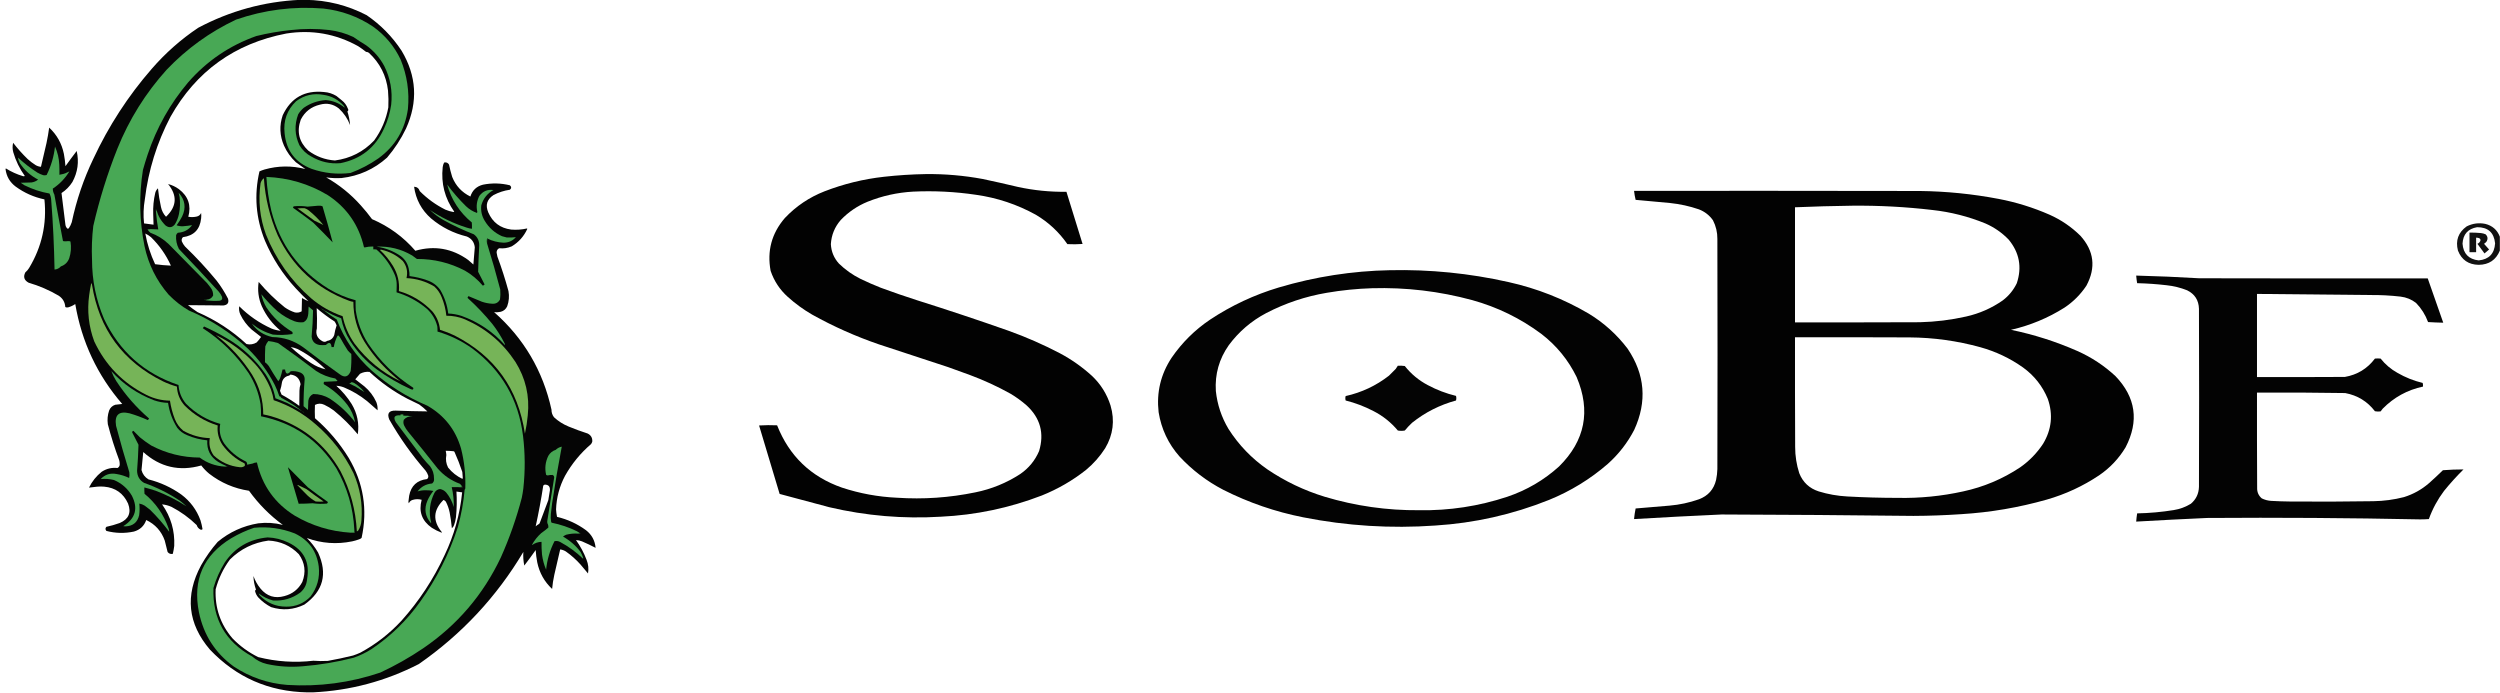
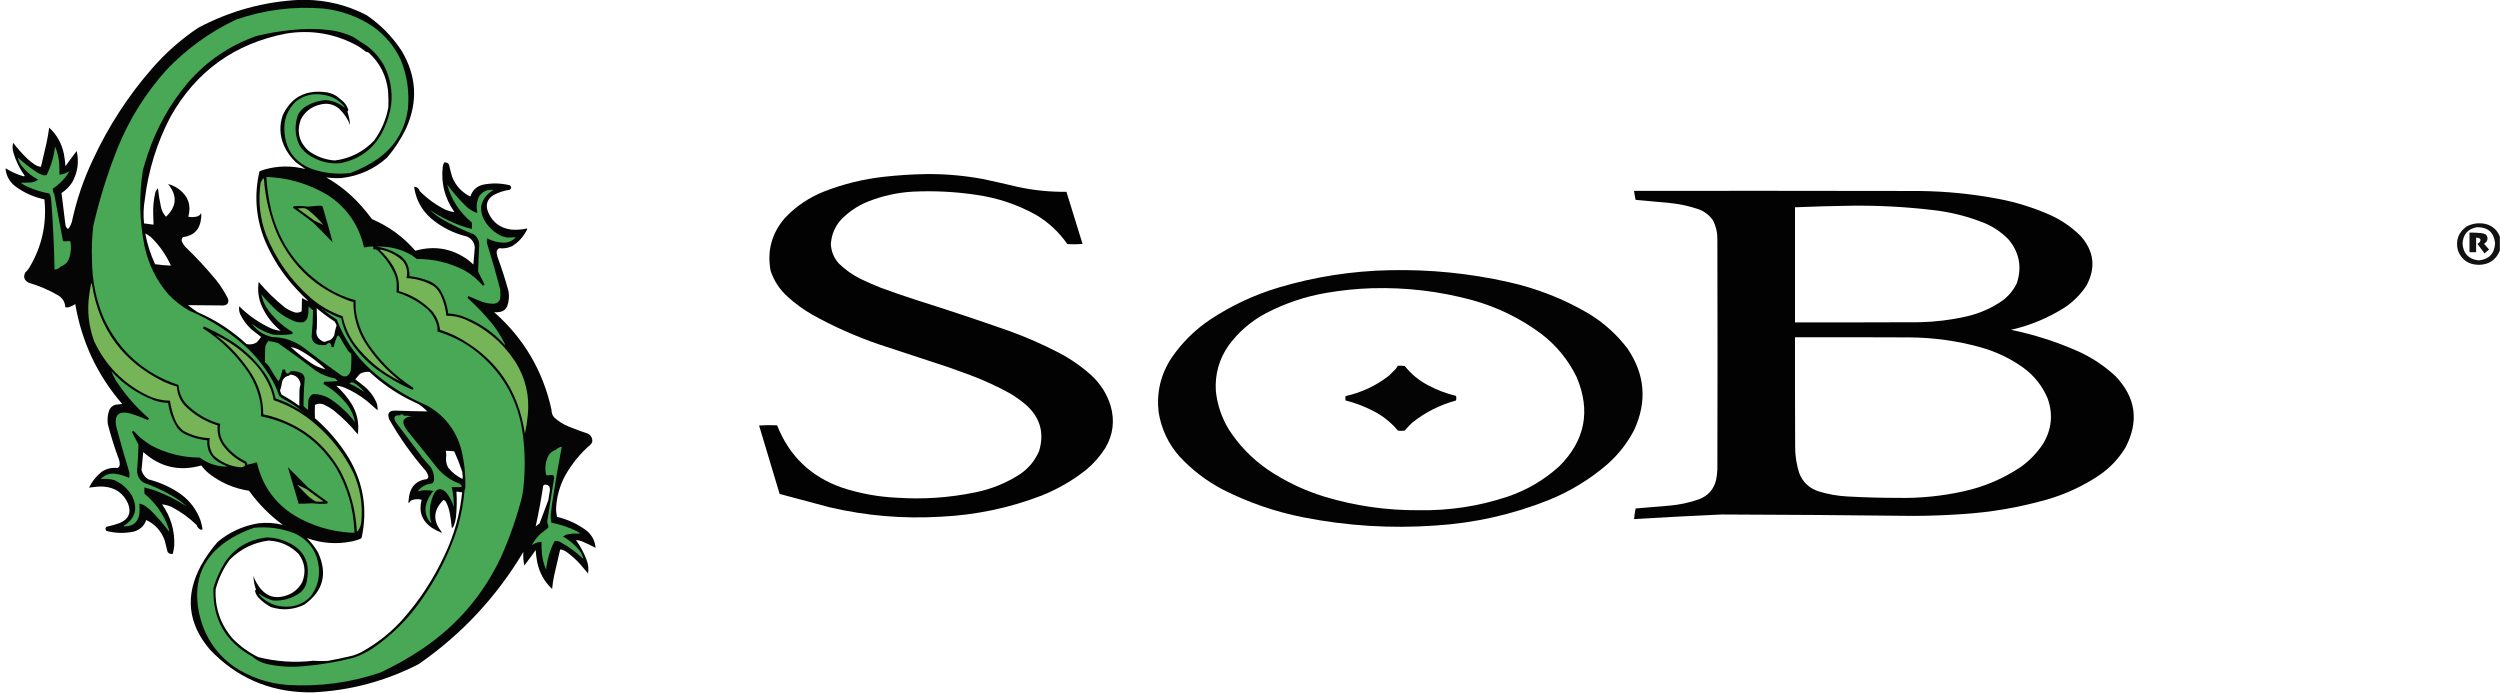
<svg xmlns="http://www.w3.org/2000/svg" clip-rule="evenodd" fill-rule="evenodd" height="166.435" image-rendering="optimizeQuality" shape-rendering="geometricPrecision" text-rendering="geometricPrecision" viewBox="0 0 7906 2190" width="600.837">
  <path d="m948.5-.5h18c68.07.934 132.4 17.101 193 48.5 44.25 30.254 81.09 67.754 110.5 112.5 47.59 79.481 52.26 161.481 14 246-16.07 33.366-36.07 64.033-60 92-40.9 36.524-88.73 58.024-143.5 64.5-16.48.942-32.82.275-49-2 41.25 23.406 77.75 52.906 109.5 88.5 12.59 13.919 24.42 28.419 35.5 43.5 53.38 22.847 99.04 56.18 137 100 60.45-17.204 116.11-7.537 167 29 5.5 4.833 11 9.667 16.5 14.5 1.56-18.162 3.06-36.329 4.5-54.5-1.76-16.106-10.1-27.439-25-34-42.27-10.301-79.94-29.301-113-57-30.46-26.76-48.46-60.26-54-100.5 9.1.404 15.1 5.071 18 14 23.79 23.954 50.79 43.454 81 58.5 8.2 3.511 16.7 6.011 25.5 7.5.83-.333 1.67-.667 2.5-1-29.86-42.421-42.03-89.421-36.5-141 .66-5.171 2.16-10.004 4.5-14.5 6.77-1.53 11.93.636 15.5 6.5 2.7 13.156 6.03 26.156 10 39 11.2 28.075 30.37 48.742 57.5 62 6.37-19.868 19.7-32.368 40-37.5 28.43-5.643 56.76-4.977 85 2 5.2 4.75 5.2 9.417 0 14-18.35 2.673-35.68 8.34-52 17-20.58 13.474-26.08 31.64-16.5 54.5 13.83 31.823 38 49.99 72.5 54.5 16.88 1.419 33.54.252 50-3.5.33.5.67 1 1 1.5-10.73 23.391-27.06 41.725-49 55-12.82 5.545-26.15 7.545-40 6-5.5 2.984-8.16 7.651-8 14 .67 4.2 1.51 8.367 2.5 12.5 13.27 35.818 24.94 72.151 35 109 2.94 16.389 1.61 32.389-4 48-4.06 9.056-10.89 14.889-20.5 17.5-6.98 1.583-13.98 1.917-21 1 94.05 82.91 154.55 185.74 181.5 308.5-.08 8.98 2.59 16.98 8 24 13.63 12.6 29.13 22.43 46.5 29.5 19.69 8.12 39.69 15.45 60 22 10.45 5.41 15.29 13.91 14.5 25.5-.81 2.95-2.14 5.61-4 8-33.32 28.63-60.66 61.97-82 100-17.71 33.34-27.21 68.84-28.5 106.5.46 7.9 1.46 15.73 3 23.5 33.67 8.01 64.34 22.17 92 42.5 18 14.17 28 32.67 30 55.5-14-7.33-28.33-14.16-43-20.5-6.15-2.46-12.49-3.79-19-4 13.9 19.29 25.06 40.12 33.5 62.5 5.54 13.99 7.04 28.33 4.5 43-7.62-9.45-15.45-18.79-23.5-28-14.01-15.69-29.51-29.52-46.5-41.5-5.56-3.46-11.56-5.63-18-6.5-6.23 26.64-12.39 53.3-18.5 80-3.31 14.85-5.64 29.85-7 45-24.43-22.85-40.1-50.85-47-84-2.48-12.89-4.15-25.89-5-39-11.61 16.61-23.61 32.95-36 49-2.93-14.24-3.93-28.57-3-43-84.47 141.81-194.63 259.98-330.5 354.5-105.33 54.08-216.99 83.91-335 89.5-6 0-12 0-18 0-121.495-2.34-223.995-47.34-307.5-135-70.292-82.31-79.625-171.31-28-267 14.975-26.47 32.475-51.14 52.5-74 37.261-30.94 79.928-50.44 128-58.5 26.424-3.21 52.424-1.55 78 5-41.374-30.37-77.04-66.37-107-108-46.85-7.16-88.85-25.16-126-54-9.371-7.7-17.704-16.37-25-26-69.126 19.58-130.293 5.41-183.5-42.5-1.984 18.99-3.817 37.99-5.5 57 3.322 12.8 10.655 22.64 22 29.5 37.788 9.57 72.454 25.57 104 48 28.221 21.22 48.387 48.38 60.5 81.5 2.8 9.2 4.967 18.53 6.5 28-1.691 1.76-3.691 2.26-6 1.5-6.292-2.96-10.459-7.8-12.5-14.5-23.704-23.04-50.204-42.21-79.5-57.5-9.655-4.34-19.655-7-30-8 27.796 39.4 40.63 83.23 38.5 131.5-1.052 8.43-2.552 16.76-4.5 25-6.831 1.45-12.331-.55-16.5-6-2.998-11.98-5.998-23.98-9-36-10.551-29.72-30.051-51.38-58.5-65-6.638 18.8-19.638 30.97-39 36.5-29.143 6.23-58.143 5.56-87-2-3.82-4.48-3.82-8.81 0-13 14.235-3.06 28.235-7.06 42-12 28.505-12.16 37.338-32.66 26.5-61.5-14.722-32.45-39.889-50.29-75.5-53.5-7.333-.67-14.667-.67-22 0-8.718 1.01-17.384 2.01-26 3 9.628-19.63 22.961-36.29 40-50 15.174-9.96 31.841-13.96 50-12 5.555-2.97 7.888-7.63 7-14-.044-3.57-.544-7.07-1.5-10.5-14.012-37.37-26.012-75.37-36-114-2.031-14.63-.698-28.96 4-43 3.591-9.26 10.091-15.43 19.5-18.5 7.298-1.02 14.631-1.85 22-2.5-78.689-91.07-128.189-196.4-148.5-316-6.912 4.705-14.412 8.205-22.5 10.5-3.134.79-6.134.457-9-1-1.049-15.426-8.049-27.426-21-36-29.918-17.535-61.584-31.201-95-41-14.09-7.631-17.59-18.465-10.5-32.5 4.749-4.078 8.749-8.745 12-14 40.297-66.861 56.463-139.194 48.5-217-33.333-7.044-63.666-20.544-91-40.5-18.387-13.765-29.053-32.098-32-55 .333-.833.667-1.667 1-2.5 16.879 10.606 34.879 18.772 54 24.5 2.079.808 4.079.641 6-.5-16.432-22.865-28.598-47.865-36.5-75-2.746-10.003-2.913-20.003-.5-30 14.035 18.209 29.369 35.376 46 51.5 7.794 7.061 16.128 13.395 25 19 5.265 3.144 10.931 4.977 17 5.5 5.987-24.948 11.82-49.948 17.5-75 3.482-16.226 6.315-32.56 8.5-49 24.282 22.547 39.782 50.213 46.5 83 2.378 12.909 4.044 25.909 5 39 11.601-16.216 23.435-32.216 35.5-48 7.784 34.302 3.284 66.969-13.5 98-8.977 14.144-20.477 25.811-34.5 35 4.128 33.654 8.295 67.321 12.5 101 .826 4.999 3.159 8.999 7 12 1.225-.362 2.391-.862 3.5-1.5 4.095-6.025 7.262-12.525 9.5-19.5 14.693-69.412 37.359-136.079 68-200 48.469-104.035 110.135-199.035 185-285 43.236-49.809 92.07-92.976 146.5-129.5 100.876-53.549 208.209-83.049 322-88.5zm17 535c-43.14-11.08-86.14-10.58-129 1.5-5.488 1.607-10.822 3.607-16 6-17.283 74.951-11.45 148.117 17.5 219.5 23.825 55.688 56.159 105.688 97 150 13.033 14.199 26.533 27.866 40.5 41-7.011-2.922-13.844-6.255-20.5-10-.333 14-.667 28-1 42-6.645 3.85-13.811 5.017-21.5 3.5-11.503-3.752-22.17-9.085-32-16-30.097-24.096-57.597-50.929-82.5-80.5-4.054 26.625-.72 52.292 10 77 13.767 30.44 33.6 56.27 59.5 77.5-9.945-.9-19.612-3.24-29-7-38.32-17.32-72.32-40.821-102-70.5-1.504 8.99-.338 17.657 3.5 26 8.725 18.07 20.558 33.9 35.5 47.5 9.819 8.07 19.819 15.91 30 23.5-4.127 6.29-8.794 12.12-14 17.5-10.068 5.95-20.735 7.62-32 5-45.77-42.39-97.437-76.05-155-101-10.355-6.845-20.355-14.178-30-22 37.338.111 74.671.445 112 1 13.283-1.599 18.117-8.766 14.5-21.5-10.25-20.182-22.25-39.182-36-57-31.128-37.804-64.461-73.804-100-108-4.125-4.801-7.458-10.135-10-16-1.426-5.257-.259-9.757 3.5-13.5 34.685-4.687 53.852-24.52 57.5-59.5.667-5.667.667-11.333 0-17-2.836 6.337-7.669 10.17-14.5 11.5-8.63 1.831-17.297 1.998-26 .5 9.734-35.883-.266-65.05-30-87.5-10.389-7.53-21.722-12.863-34-16 29.808 36.515 27.642 71.015-6.5 103.5-8.216-8.764-13.55-19.097-16-31-4.33-19.48-7.497-39.147-9.5-59-4.087 3.83-6.921 8.497-8.5 14-5.252 22.355-7.419 45.022-6.5 68 .046 11.025.38 22.025 1 33-10-1.333-20-2.667-30-4-2.734-25.415-1.9-50.749 2.5-76 11.087-92.038 38.087-179.038 81-261 81.082-144.198 203.249-232.031 366.5-263.5 80.369-12.662 156.04.671 227 40 8.61 5.613 16.95 11.613 25 18 3.36.054 6.36 1.054 9 3 34.86 32.215 55.02 72.048 60.5 119.5 1.53 17.638 1.86 35.304 1 53-7.08 38.477-22.08 73.477-45 105-33.76 35.55-75.1 56.55-124 63-31.38-2.234-59.55-12.734-84.5-31.5-28.916-27.285-36.75-59.785-23.5-97.5 12.759-25.074 32.926-40.908 60.5-47.5 22.01-6.164 42.01-2.164 60 12 15.94 14.715 27.78 32.215 35.5 52.5-1.09-14.602-3.92-28.936-8.5-43 3.34-2.513 3.84-5.513 1.5-9-3.91-10.63-10.41-19.463-19.5-26.5-5.33-4.333-10.67-8.667-16-13-12.2-7.718-25.53-12.051-40-13-61.104-6.21-104.604 18.29-130.5 73.5-10.995 32.472-9.661 64.472 4 96 9.008 20.006 21.508 37.506 37.5 52.5 9.891 7.434 19.891 14.6 30 21.5zm-506 204c6.452 3.063 12.452 6.897 18 11.5 26.663 25.977 47.663 55.977 63 90-16.719-.658-33.386-2.158-50-4.5-14.545-30.969-24.878-63.302-31-97zm542 236c17.99 15.49 36.99 29.66 57 42.5 2.38 3.79 4.38 7.79 6 12-3.38 9.91-5.88 20.08-7.5 30.5-3.94 10.61-11.44 16.78-22.5 18.5-4.58 3.66-9.58 3.99-15 1-16.4-8.97-22.236-22.47-17.5-40.5.81-21.38.64-42.71-.5-64zm-82 123c7.312 1.15 14.645 3.31 22 6.5 32.522 16.93 61.85 38.26 88 64-16.44-3.88-31.773-10.55-46-20-22.636-15.16-43.969-31.99-64-50.5zm51 604c46.67 17 94.34 20.5 143 10.5 7.13-1.53 14.13-3.53 21-6 3.47-.92 6.47-2.59 9-5 19.55-89.46 6.05-173.63-40.5-252.5-29.06-47.36-64.73-89.36-107-126-.667-14-.667-28 0-42 9.65-5.05 19.49-5.22 29.5-.5 10.66 4.99 20.66 10.99 30 18 27.84 22.68 53.18 47.84 76 75.5 4.85-34.25-1.65-66.25-19.5-96-13.45-21.38-29.62-40.55-48.5-57.5 8.21.38 16.21 2.05 24 5 26.92 11.11 51.58 25.78 74 44 10.93 9.38 21.76 18.88 32.5 28.5.62-8.95-.71-17.61-4-26-8.72-19.25-21.22-35.75-37.5-49.5-9.52-7.69-19.19-15.19-29-22.5 4.88-5.93 9.88-11.76 15-17.5 9.4-5.01 19.4-7.01 30-6 36.14 33.74 76.14 62.07 120 85 12.21 6.27 24.54 12.27 37 18 9.25 6.58 17.92 13.92 26 22-33.51-.35-67.01-1.18-100.5-2.5-20.95-.43-27.61 8.91-20 28 32.93 57.87 71.26 111.87 115 162 3.45 4.56 6.11 9.56 8 15 1.3 4.62.13 8.45-3.5 11.5-31.67 3.67-50.5 21.17-56.5 52.5-.94 6.66-1.78 13.32-2.5 20 .22 1.44.72 2.77 1.5 4 2.23-5.23 6.06-8.73 11.5-10.5 9.63-3.04 19.29-3.21 29-.5-10.03 37.08.64 66.58 32 88.5 9.78 6.22 20.11 11.39 31 15.5 1.02-.5 1.19-1.17.5-2-28.94-35.5-27.11-69.33 5.5-101.5 2.94.89 5.44 2.73 7.5 5.5 5.59 10.76 9.59 22.1 12 34 3.15 16.55 5.49 33.22 7 50 3.32-2.63 5.65-5.97 7-10 2.89-8.11 4.89-16.45 6-25 2.66-26.96 3.16-53.96 1.5-81 6.03.58 12.03 1.41 18 2.5-6.9 69.43-25.4 135.6-55.5 198.5-35.14 76.02-80.47 145.02-136 207-37.98 41.2-81.48 75.04-130.5 101.5-7.51 3.39-15.18 6.39-23 9-26.48 6.56-53.14 12.23-80 17-15.2.81-30.37.64-45.5-.5-58.85 6.79-117.017 2.95-174.5-11.5-30.521-15.03-57.687-34.87-81.5-59.5-37.951-44.52-55.618-96.18-53-155 9.141-34.28 24.141-65.61 45-94 33.834-33.58 74.501-53.58 122-60 37.79 1.8 69.79 16.14 96 43 19.463 27.28 23.13 56.61 11 88-12.308 22.96-31.141 37.79-56.5 44.5-30.161 8.5-55.328.67-75.5-23.5-9.778-11.97-17.278-25.3-22.5-40 .375 14.56 3.042 28.9 8 43-1.251 1.13-2.251 2.46-3 4 1.703 7.97 5.203 14.97 10.5 21 11.801 12.47 25.301 22.64 40.5 30.5 36.031 11.16 71.031 8.5 105-8 59.67-42.51 74.17-97.34 43.5-164.5-9.753-16.92-21.586-32.26-35.5-46zm-52-517c18.2 2.03 28.867 12.2 32 30.5-2.241 6.62-3.407 13.45-3.5 20.5-.343 16.04-.51 32.04-.5 48-17.822-13.08-36.488-24.92-56-35.5-1.934-3.87-3.6-7.87-5-12 3.034-9.3 5.2-18.8 6.5-28.5 3.468-10.81 10.635-17.31 21.5-19.5 2.084-.7 3.751-1.86 5-3.5zm491 241c8.35.12 16.69.62 25 1.5.92.37 1.75.87 2.5 1.5 9.44 20.89 17.78 42.22 25 64 .32 6.18.82 12.35 1.5 18.5-.33 1.17-.67 2.33-1 3.5-18-8.51-33.16-20.51-45.5-36-6.35-12.49-8.18-25.65-5.5-39.5-.29-4.58-.96-9.08-2-13.5zm313 107c11.91.08 17.41 6.08 16.5 18-1.77 10.32-3.44 20.65-5 31-9.2 23.92-18.2 47.92-27 72-.47 1.43-1.3 2.6-2.5 3.5-3.78 2.11-7.28 4.61-10.5 7.5 9.39-42.66 17.39-85.66 24-129 1.65-.9 3.15-1.9 4.5-3z" fill="#000100" opacity=".977" />
  <path d="m955.5 1300.5c-14.917-9.05-30.251-17.55-46-25.5-12.69-5.56-25.524-10.73-38.5-15.5-5.352-27.37-15.685-52.7-31-76-32.082-46.27-72.249-83.77-120.5-112.5-23.974-14.15-48.641-26.99-74-38.5-1.688 1.53-3.021 3.36-4 5.5 57.701 37.37 105.868 84.53 144.5 141.5 19.55 30.31 32.217 63.31 38 99 1.292 12.63 1.792 25.3 1.5 38 103.274 21.02 182.77 76.02 238.5 165 34.1 59.8 52.93 124.13 56.5 193v10c-4.33 0-8.67 0-13 0-62.59-4.06-120.924-21.9-175-53.5-63.338-39.23-103.338-95.39-120-168.5-4.779-.03-9.446 1.13-14 3.5-5.648 1.33-11.315 2.5-17 3.5.294-3.61-.706-6.78-3-9.5-27.979-13.31-51.145-32.48-69.5-57.5-12.621-19.01-16.788-39.68-12.5-62-41.971-11.73-78.137-33.06-108.5-64-14.186-17.04-22.019-36.71-23.5-59-108.095-36.26-186.595-105.93-235.5-209-25.336-59.677-38.002-122.01-38-187-1.584-35.79-.251-71.456 4-107 19.15-83.268 44.483-164.601 76-244 37.404-92.887 89.404-176.22 156-250 63.359-66.428 136.526-119.262 219.5-158.5 89.568-30.9 181.568-42.566 276-35 57.08 6.354 109.41 25.355 157 57 38.33 27.318 67.5 62.152 87.5 104.5 20.45 50.125 28.11 102.125 23 156-9.03 65.588-40.2 117.755-93.5 156.5-27.28 18.978-56.62 34.311-88 46-42.06 5.228-83.06.895-123-13-51.596-19.932-80.096-57.432-85.5-112.5-4.452-39.988 7.714-73.821 36.5-101.5 25.934-19.258 54.934-25.925 87-20 25.45 3.803 46.61 15.303 63.5 34.5 1.6 1.869 2.6 3.869 3 6-17.45-14.265-37.45-22.265-60-24-25.49 1.83-48.662 9.997-69.5 24.5-6.958 5.951-12.791 12.785-17.5 20.5-12.37 33.264-11.036 65.931 4 98 9.266 15.267 21.766 27.1 37.5 35.5 28.45 16.779 59.12 23.779 92 21 64.47-12.828 110.3-48.994 137.5-108.5 11.51-24.184 19.17-49.518 23-76 4.78-43.241-2.55-84.241-22-123-14.13-26.135-33.29-47.968-57.5-65.5-13.67-8.169-27.01-16.835-40-26-24.14-11.368-49.47-18.702-76-22-40.33-4.566-80.659-4.566-121 0-37.147 3.747-73.813 10.08-110 19-84.646 30.066-156.479 78.9-215.5 146.5-57.065 67.417-99.731 143.417-128 228-5.416 16.244-10.416 32.577-15 49-12.806 80.664-11.139 160.997 5 241 12.376 57.751 37.709 108.751 76 153 19.207 19.886 40.707 36.72 64.5 50.5 70.172 29.58 132.838 70.25 188 122 33.978 33.31 61.812 71.15 83.5 113.5 5.683 11.69 10.516 23.69 14.5 36 1.052-.15 2.052.02 3 .5.757 1.51 1.757 2.85 3 4 12.994 6.83 25.661 14.16 38 22 9.578 6.61 18.912 13.44 28 20.5z" fill="#48a855" />
  <path d="m187.5 520.5v32c2.235.295 4.235-.039 6-1 4.451-.649 8.784-1.816 13-3.5 4.326-2.335 8.66-4.335 13-6-13.408 22.075-30.908 40.242-52.5 54.5.009 6.706 1.676 13.039 5 19 8.684 48.735 17.684 97.401 27 146 .75.626 1.584 1.126 2.5 1.5 4.667.335 9.334.168 14-.5 2 .167 4 .333 6 .5l1.5 1.5c2.846 17.636 1.512 34.969-4 52-4.725 12.892-13.559 21.559-26.5 26-5.296 5.982-11.963 9.315-20 10-1.304-73.108-4.804-146.108-10.5-219-.318-7.601-2.151-14.768-5.5-21.5-27.598-4.866-53.931-13.533-79-26-4-2.667-8-5.333-12-8 11.333-.333 22.667-.667 34-1 7.897-1.071 14.897-4.071 21-9-23.544-12.207-42.711-29.373-57.5-51.5-3.227-5.679-5.226-11.679-6-18 19.146 17.648 39.646 33.481 61.5 47.5 5.764 3.216 11.764 5.883 18 8 3.711.825 7.378.659 11-.5 14.108-28.43 22.942-58.43 26.5-90 8.113 18.12 12.613 37.12 13.5 57z" fill="#48a654" />
  <path d="m187.5 520.5c.994 10.153 1.328 20.486 1 31h5c-1.765.961-3.765 1.295-6 1 0-10.667 0-21.333 0-32z" fill="#357b3f" />
  <path d="m2927.5 550.5c60.51-.666 120.51 4.501 180 15.5 37.11 7.86 74.11 16.193 111 25 50.75 11.041 102.08 16.208 154 15.5 16.79 55.048 33.79 110.048 51 165-15.99 1.166-31.99 1.333-48 .5-26.6-38.263-59.93-69.263-100-93-59.03-32.567-122.03-53.567-189-63-66.01-9.797-132.35-13.13-199-10-49.79 2.781-97.79 13.447-144 32-32.25 13.271-60.42 32.438-84.5 57.5-19.16 21.827-29.66 47.327-31.5 76.5 1.23 23.616 9.73 44.116 25.5 61.5 20.29 19.73 43.12 35.897 68.5 48.5 21 10.111 42.34 19.444 64 28 37.37 13.789 75.03 26.789 113 39 97.56 30.741 194.56 63.07 291 97 55.61 19.98 109.61 43.65 162 71 36.64 19.48 70.31 43.15 101 71 28.05 26.25 47.88 57.75 59.5 94.5 13.88 47.53 8.22 92.53-17 135-16.56 25.9-36.73 48.74-60.5 68.5-42.54 33.62-89.21 60.62-140 81-102.66 39.47-208.99 61.8-319 67-119.14 7.26-236.81-2.74-353-30-52.39-13.8-104.73-27.8-157-42-21.58-72.17-43.25-144.33-65-216.5 18.99-1.17 37.99-1.33 57-.5 38.29 96.95 106.62 162.62 205 197 56.51 18.64 114.51 29.3 174 32 83.47 5.61 166.13-.06 248-17 51.17-10.38 98.5-29.71 142-58 26.8-18.47 46.64-42.63 59.5-72.5 17.01-56.47 3.84-104.64-39.5-144.5-15.88-13.88-32.88-26.21-51-37-41.17-22.92-83.84-42.58-128-59-22.89-8.61-45.89-16.95-69-25-73.07-23.85-146.07-47.85-219-72-73.17-25.09-143.5-56.42-211-94-27.62-15.976-53.28-34.642-77-56-25.39-22.723-43.56-50.223-54.5-82.5-11.68-62.958 3.32-118.625 45-167 35.43-37.479 77.26-65.646 125.5-84.5 60.62-23.488 123.29-38.821 188-46 44.03-4.918 88.03-7.751 132-8.5z" opacity=".99" />
  <path d="m1025.5 982.5h2c16.5 9.503 33.67 17.5 51.5 24 4.82 25.48 14.16 49.14 28 71 22.58 35.25 50.74 65.41 84.5 90.5 33.07 24.21 68.4 44.88 106 62 2.59 1.31 5.26 1.98 8 2 1.85-1.84 2.18-3.84 1-6-57.03-36.7-104.53-83.2-142.5-139.5-20.51-32.18-33.51-67.18-39-105-.5-10.661-.67-21.328-.5-32-30.4-8.034-59.07-20.2-86-36.5-92.995-57.726-153.161-139.893-180.5-246.5-8.387-35.212-13.554-70.879-15.5-107 69.639 2.668 134.305 21.834 194 57.5 60.04 39.408 98.2 94.241 114.5 164.5.56.522 1.23.855 2 1 9.03-2.191 18.2-3.191 27.5-3v9c3.35-.165 6.68.002 10 .5 25.78 22.739 45.28 49.905 58.5 81.5 4.03 10.468 5.86 21.301 5.5 32.5-.37 7.183-.53 14.35-.5 21.5 35.96 10.89 68.13 28.39 96.5 52.5 16.37 15.23 27.2 33.73 32.5 55.5.5 5.32.67 10.66.5 16 39.74 11.71 76.41 29.54 110 53.5 92.7 68.83 146.2 161 160.5 276.5 6.71 55.31 7.05 110.64 1 166-1.23 10.07-2.9 20.07-5 30-16.85 64.54-38.85 127.21-66 188-55.77 118.02-137.61 213.86-245.5 287.5-43.09 29.22-88.43 54.89-136 77-95.45 32.18-193.45 45.18-294 39-61.515-4.84-117.848-24.17-169-58-59.088-42.95-95.921-100.45-110.5-172.5-20.024-102.01 14.143-179.85 102.5-233.5 22.845-13.5 46.845-24.5 72-33 44.501-4.23 87.501 1.77 129 18 44.047 21.07 69.21 55.9 75.5 104.5 3.94 35.25-4.73 66.92-26 95-20.986 21.65-46.653 32.32-77 32-32.72-.01-60.386-11.67-83-35-1.919-2.19-3.253-4.52-4-7 13.603 10.55 28.769 18.05 45.5 22.5 31.708 1.98 60.375-6.35 86-25 12.832-10.83 19.999-24.66 21.5-41.5 9.789-53.92-9.711-92.76-58.5-116.5-20.84-10.11-42.84-15.61-66-16.5-57.721 5.3-102.888 31.64-135.5 79-15.668 25.32-27.668 52.32-36 81-3.324 97.55 37.509 169.72 122.5 216.5 13.552 11.94 29.218 19.94 47 24 37.273 8.17 74.939 10.51 113 7 54.45-4.36 108.12-13.36 161-27 19.74-6.87 38.4-15.87 56-27 60.66-40.66 112.16-90.83 154.5-150.5 51.78-72.22 91.44-150.89 119-236 10.67-38.69 17.84-78.03 21.5-118 1.4-1.35 2.06-3.02 2-5 1.39-42.34-3.11-84-13.5-125-17.3-59.62-52.8-104.79-106.5-135.5-65.01-27.48-123.68-64.48-176-111-49.91-44.9-86.74-98.74-110.5-161.5-13.85-8.5-27.01-17.829-39.5-28z" fill="#48a855" />
  <path d="m834.5 563.5c4.128 62.381 18.628 122.381 43.5 180 47.077 99.746 122.24 168.913 225.5 207.5 4.52 1.797 9.19 2.964 14 3.5-.06 45.64 11.77 87.98 35.5 127 30.42 48.1 68.26 89.6 113.5 124.5-57.97-27.94-106.47-67.78-145.5-119.5-18.4-26.29-30.9-55.13-37.5-86.5-37.01-12.832-70.35-31.832-100-57-63.607-55.691-111.107-122.858-142.5-201.5-19.265-52.652-24.931-106.652-17-162 1.795-6.596 5.295-11.929 10.5-16z" fill="#75b458" />
  <path d="m1541.5 754.5c-.06-.543-.39-.876-1-1-1.32 5.82-1.32 11.487 0 17 14.92 48.001 28.75 96.334 41.5 145 .93 10.74.6 21.407-1 32-5.29 9.502-13.46 13.836-24.5 13-11.31-.561-22.31-2.728-33-6.5-14.11-5.557-28.11-11.391-42-17.5-1.39 1.609-2.39 3.442-3 5.5 28.23 25.566 54.4 53.066 78.5 82.5 15 19.32 28 39.98 39 62 .79 1.66 1.12 3.33 1 5-38.02-42.34-83.85-73.17-137.5-92.5-13.65-4.456-27.65-6.956-42-7.5-3.22-26.812-11.72-51.812-25.5-75-10.77-14.748-24.93-24.915-42.5-30.5-16.9-6.058-34.23-10.224-52-12.5-.71-.904-1.71-1.237-3-1 .32-5.858-.01-11.525-1-17-2.34-18.844-11-34.01-26-45.5-23.31-16.104-48.98-26.104-77-30 40.48-1.868 78.14 7.466 113 28 5.18 3.422 10.18 7.089 15 11 53.74-.232 104.4 12.101 152 37 21.52 12.508 40.35 28.342 56.5 47.5 2.14-.979 3.97-2.312 5.5-4-6.58-13.49-13.41-26.823-20.5-40 .83-27.664 2-55.331 3.5-83 .35-14.797-5.32-26.631-17-35.5-33.03-12.847-65.03-27.847-96-45-15.58-8.961-29.92-19.628-43-32 36.02 24.172 75.02 42.839 117 56 5.19 1.798 10.53 2.965 16 3.5.17-6.675 0-13.342-.5-20-38.58-31.816-64.58-71.816-78-120 17.97 24.311 37.8 47.144 59.5 68.5 10.14 9.732 21.8 16.898 35 21.5.33-1.167.67-2.333 1-3.5-4.08-17.657-1.92-34.49 6.5-50.5 11.08-14.922 25.91-21.089 44.5-18.5-19.56 10.887-32.39 27.053-38.5 48.5-1.95 17.595 1.72 33.928 11 49 13.17 21.845 31.34 38.012 54.5 48.5 5.05 1.209 10.05 2.542 15 4 9.73.454 19.39.12 29-1-10.45 11.821-23.61 17.654-39.5 17.5-17.77-.816-34.6-5.15-50.5-13z" fill="#48a755" />
  <path d="m5167.5 603.5c301.33-.167 602.67 0 904 .5 83.74 1.008 166.74 9.341 249 25 55.58 10.642 109.25 27.309 161 50 36.61 16.303 69.11 38.47 97.5 66.5 43.39 48.181 49.72 100.848 19 158-18.5 27.833-41.67 51-69.5 69.5-52.2 32.92-108.53 56.25-169 70 72.41 14.93 142.41 37.27 210 67 44.71 19.92 84.88 46.42 120.5 79.5 64.27 67.13 74.94 142.13 32 225-21.36 35.53-49.2 65.03-83.5 88.5-51.16 34.24-106.5 59.91-166 77-88.32 25.05-178.32 40.39-270 46-50.44 3.43-100.94 5.26-151.5 5.5-202.16-2.37-404.33-3.87-606.5-4.5-92.39 4.17-184.72 9-277 14.5 1.07-11.29 2.73-22.46 5-33.5 35.63-3.29 71.29-6.29 107-9 31.88-2.71 62.88-9.38 93-20 29.13-10.8 47.3-31.3 54.5-61.5 2.32-11.22 3.65-22.55 4-34 .67-242.67.67-485.333 0-728 .2-20.861-4.47-40.527-14-59-11.28-15.929-26.11-27.429-44.5-34.5-29.55-10.111-59.88-16.777-91-20-36.33-3.487-72.67-6.82-109-10-2.26-9.368-3.92-18.868-5-28.5zm690 47c84.63-.852 168.96 3.648 253 13.5 58.42 6.355 114.75 20.688 169 43 27.48 12.158 51.65 28.991 72.5 50.5 34.1 41.165 42.77 87.165 26 138-10.41 21.749-25.25 39.916-44.5 54.5-35.16 24.569-73.82 41.569-116 51-48.06 10.82-96.73 16.82-146 18-131.67.5-263.33.67-395 .5 0-121.333 0-242.667 0-364 60.47-2.542 120.8-4.209 181-5zm-181 416c120.67-.17 241.33 0 362 .5 76.05.51 150.72 10.84 224 31 48.84 13.59 93.84 34.92 135 64 35.62 25.75 61.78 58.91 78.5 99.5 17.11 49.55 12.11 96.88-15 142-19.41 29.41-43.58 54.25-72.5 74.5-55.03 36.58-115.03 61.92-180 76-68.17 15.04-137.17 21.88-207 20.5-53.38-.04-106.71-1.54-160-4.5-30.67-1.67-60.67-7-90-16-29.54-9.55-50.04-28.71-61.5-57.5-8.66-26.96-13-54.63-13-83-.5-115.67-.67-231.33-.5-347z" opacity=".992" />
-   <path d="m650.5 949.5c1-.667 2-1.333 3-2 9.392-.439 16.226-4.772 20.5-13 .363-9.247-2.304-17.58-8-25-3.667-4.667-7.333-9.333-11-14-40.5-41.167-81-82.333-121.5-123.5-16.742-16.055-36.075-28.055-58-36-3.562-3.058-6.562-6.558-9-10.5 3.333-.333 6.667-.667 10-1 7.994.523 15.994.857 24 1-3.175-17.559-5.508-35.225-7-53-.31-3.213.023-6.213 1-9 5.296 19.113 14.962 35.613 29 49.5 10.925 8.249 20.758 7.082 29.5-3.5 6.29-10.197 10.623-21.197 13-33 3.532-17.576 4.199-35.243 2-53-1.028-4.763-2.028-9.429-3-14 20.387 22.428 24.053 47.428 11 75-5.082 9.838-10.916 19.171-17.5 28 6.448 2.297 13.115 3.297 20 3 9.801-.733 19.468-1.9 29-3.5-11.141 14.957-26.141 22.957-45 24-2.606 1.938-4.439 4.438-5.5 7.5-1.29 15.607 1.71 30.274 9 44 42.696 44.428 84.696 89.428 126 135 4.125 4.801 7.458 10.135 10 16 2.088 6.913-.412 11.08-7.5 12.5-14.747.942-29.414.442-44-1.5z" fill="#47a654" />
  <path d="m1006.5 650.5c4.82-.565 9.32.101 13.5 2 11.31 37.921 21.98 75.921 32 114-20.14-21.138-40.64-41.972-61.5-62.5-21.052-16.053-42.386-31.72-64-47 .76-1.441 1.426-2.941 2-4.5 14.749-1.559 29.416-1.226 44 1 11.491-.918 22.824-1.918 34-3z" fill="#020401" />
  <path d="m963.5 658.5c-7.519-.325-14.852.008-22 1-.789-.283-1.456-.783-2-1.5 8.177-.823 16.177-.656 24 .5z" fill="#283d1e" />
  <path d="m941.5 659.5c7.148-.992 14.481-1.325 22-1 3.923 1.295 7.59 3.128 11 5.5 18.121 14.29 34.12 30.124 48 47.5-9.21-4.772-18.54-9.272-28-13.5-17.545-13.052-35.212-25.885-53-38.5z" fill="#73b156" />
  <path d="m494.5 663.5c-.977 2.787-1.31 5.787-1 9-1.145-3.811-1.312-7.811-.5-12 1.039.744 1.539 1.744 1.5 3z" fill="#1f4825" />
  <path d="m7905.5 748.5v44c-12.18 29.624-34.52 44.624-67 45-31.99-.554-53.82-15.554-65.5-45-8.16-31.947 1.01-57.447 27.5-76.5 18.68-9.475 38.35-12.142 59-8 22.41 5.586 37.75 19.086 46 40.5zm-72-30c34.47-.193 53.47 16.807 57 51-2.09 32.759-19.43 50.759-52 54-31.6-3.603-48.6-21.27-51-53 1.65-29.643 16.99-46.976 46-52z" opacity=".93" />
  <path d="m7809.5 735.5c12.03-.122 24.03.378 36 1.5 5.22.554 10.22 1.887 15 4 7.07 7.061 7.9 14.895 2.5 23.5-2.2 2.54-4.7 4.707-7.5 6.5 5.35 6.012 10.68 12.012 16 18-4.81 4.143-9.65 8.31-14.5 12.5-7.38-10.256-14.88-20.422-22.5-30.5 5.3-2.133 8.63-5.967 10-11.5-.36-3.188-2.02-5.355-5-6.5-2.93-.953-5.93-1.453-9-1.5v46c-7 0-14 0-21 0 0-20.667 0-41.333 0-62z" opacity=".929" />
  <path d="m1541.5 754.5c-.99 5.14-1.32 10.474-1 16-1.32-5.513-1.32-11.18 0-17 .61.124.94.457 1 1z" fill="#317239" />
  <path d="m1201.5 790.5c1.79-1.122 3.79-1.289 6-.5 25.45 5.97 47.61 17.803 66.5 35.5 12.34 16.198 16.17 34.198 11.5 54 31.61 1.485 60.95 10.318 88 26.5 10.43 9.68 18.26 21.18 23.5 34.5 7.66 18.653 12.5 37.986 14.5 58 20.43-.214 40.1 3.62 59 11.5 66.45 28.99 119.62 73.82 159.5 134.5 32.35 51.72 45.35 108.06 39 169-1.79 19.53-4.79 38.86-9 58-21.16-141.94-95.33-245.44-222.5-310.5-14.89-7.11-30.22-13.11-46-18-2.13-22.07-10.3-41.57-24.5-58.5-29.39-30.621-64.55-51.954-105.5-64 2.3-28.311-3.86-54.644-18.5-79-11.43-18.929-25.26-35.929-41.5-51z" fill="#76b458" />
  <path d="m4395.5 854.5c126.56-2.783 251.56 9.717 375 37.5 90.06 20.045 174.73 53.378 254 100 47.71 29.04 88.54 65.87 122.5 110.5 55.24 81.6 62.24 167.27 21 257-21.19 40.81-49.02 76.64-83.5 107.5-55.45 48.09-117.45 86.09-186 114-115.59 46.23-235.59 73.23-360 81-140.17 9.89-279.17 1.22-417-26-88.37-17.46-172.71-46.46-253-87-52.18-27.17-98.35-62.34-138.5-105.5-35.41-40.15-57.41-86.82-66-140-7.08-62.33 6.58-119.66 41-172 32.88-47.88 73.38-88.04 121.5-120.5 67.43-44.708 140.09-78.708 218-102 114.66-33.974 231.66-52.141 351-54.5zm-57 57c107.55-3.106 213.22 9.394 317 37.5 79.95 22.145 152.95 57.81 219 107 47.9 36.88 85.07 82.38 111.5 136.5 45.22 106.88 26.72 201.05-55.5 282.5-47.76 43.23-102.43 75.23-164 96-90.39 29.91-183.23 44.08-278.5 42.5-101.66.86-201.16-13.31-298.5-42.5-65.2-19.94-125.87-48.94-182-87-49.39-34.38-90.22-76.88-122.5-127.5-22.13-37.06-35.46-77.06-40-120-3.28-53.24 10.39-101.57 41-145 31.84-42.84 71.34-76.68 118.5-101.5 60.27-31.294 123.94-52.628 191-64 47.49-8.148 95.15-12.982 143-14.5z" opacity=".988" />
  <path d="m1293.5 855.5c.99 5.475 1.32 11.142 1 17 1.29-.237 2.29.096 3 1-1.33 0-2.67 0-4 0 0-6 0-12 0-18z" fill="#1b3e20" />
-   <path d="m6755.5 871.5c66.38 1.69 132.71 4.524 199 8.5 241 .5 482 .667 723 .5 16.33 46.667 32.67 93.333 49 140-16.03-.35-32.03-1.01-48-2-8.42-22.901-21.09-43.068-38-60.5-14.39-11.138-30.72-17.804-49-20-32.22-3.678-64.55-5.345-97-5-119-1.006-238-2.173-357-3.5v263c92.67.17 185.33 0 278-.5 39.4-6.86 71.07-26.19 95-58 6-.67 12-.67 18 0 14.72 18.52 32.39 33.52 53 45 25.09 14.54 51.76 25.21 80 32 .96 3.73 1.29 7.56 1 11.5-49.63 10.72-92.13 34.06-127.5 70-2.17 2.83-4.33 5.67-6.5 8.5-6.03.83-12.03.66-18-.5-23.88-31.12-55.21-50.28-94-57.5-92.98-1.48-185.98-1.98-279-1.5-.17 100.33 0 200.67.5 301-.44 13.61 4.39 24.77 14.5 33.5 9.44 4.69 19.44 7.36 30 8 19.98 1.13 39.98 1.8 60 2 87.67.72 175.34.39 263-1 32.87-.48 65.2-4.82 97-13 29.5-9.24 55.83-23.91 79-44 14.97-13.3 29.63-26.97 44-41 21.68-1.67 43.35-2.5 65-2.5-21.79 21.62-42.29 44.29-61.5 68-20.4 27.11-36.4 56.78-48 89-9.09.66-18.26.99-27.5 1-224.65-4.63-449.31-6.13-674-4.5-74.69 3.34-149.36 7.17-224 11.5.63-8.72 1.63-17.38 3-26 38.91-.78 77.58-4.28 116-10.5 19.38-3.13 37.38-9.79 54-20 16.36-13.89 24.86-31.72 25.5-53.5.67-187.67.67-375.33 0-563-.81-27.151-13.31-46.651-37.5-58.5-20.91-8.311-42.58-13.645-65-16-30.91-3.589-61.91-5.755-93-6.5-1.37-7.948-2.37-15.948-3-24z" opacity=".986" />
  <path d="m288.5 895.5c1.567 1.181 2.401 2.847 2.5 5 22.47 140.74 97.303 242.57 224.5 305.5 14.216 6.79 28.882 12.29 44 16.5 1.042 22.97 9.209 42.97 24.5 60 29.532 29.53 64.366 50.53 104.5 63-2.253 22.5 2.913 43.17 15.5 62 18.488 24.99 41.655 44.33 69.5 58 1.152 2.61 1.318 5.27.5 8-4.595 3.27-9.761 4.61-15.5 4-31.654-3.25-59.154-15.58-82.5-37-11.866-16.49-16.033-34.82-12.5-55-29.934-.98-57.934-8.82-84-23.5-11.868-9.88-20.701-22.04-26.5-36.5-7.409-18.96-12.576-38.46-15.5-58.5-26.037-.34-50.703-6.34-74-18-74.749-37.42-129.916-93.92-165.5-169.5-17.509-47.26-22.843-95.929-16-146 1.629-12.772 3.795-25.439 6.5-38z" fill="#76b458" />
  <path d="m826.5 930.5c15.698 19.535 33.031 37.702 52 54.5 15.924 13.135 33.591 23.47 53 31 9.098 3.15 18.431 4.15 28 3 5.892-2.89 10.059-7.39 12.5-13.5 1.632-4.53 2.632-9.196 3-14 .333-7.333.667-14.667 1-22 4.667 4 9.333 8 14 12-.396 27.6-1.896 55.1-4.5 82.5 1.35 15.35 9.684 24.35 25 27 6.67.67 13.33.67 20 0 10.34-10.32 16.34-8.16 18 6.5h7c2.14-12.22 5.97-23.89 11.5-35 .69-.86 1.52-1.52 2.5-2 2.06 1.77 3.89 3.77 5.5 6 7.83 14.33 16.16 28.33 25 42 3.46 3.95 7.12 7.61 11 11 .71 18.08.04 36.08-2 54-7.55 18.85-19.39 22.01-35.5 9.5-38.9-27.56-77.23-55.9-115-85-28.917-20.86-61.25-31.53-97-32-27.653-5.96-49.319-20.12-65-42.5 19.551 15.94 41.551 27.44 66 34.5 20.722 2.05 41.389 1.55 62-1.5 1.54-2.79 1.206-5.29-1-7.5-32.983-19.65-60.15-45.48-81.5-77.5-7.431-12.854-12.598-26.52-15.5-41z" fill="#48a755" />
-   <path d="m653.5 947.5c-1 .667-2 1.333-3 2-2.155.128-4.155-.372-6-1.5 2.982-.498 5.982-.665 9-.5z" fill="#214d27" />
  <path d="m1027.5 982.5c-.67 0-1.33 0-2 0-3.96-1.985-7.62-4.485-11-7.5 4.54 1.943 8.87 4.443 13 7.5z" fill="#32743b" />
  <path d="m682.5 1059.5c46.981 22.37 88.481 53.04 124.5 92 21.468 23.92 38.135 50.92 50 81 3.9 10.74 6.733 21.74 8.5 33 49.563 16.77 93.896 42.27 133 76.5 50.55 43.31 90.39 94.81 119.5 154.5 20.79 47.5 29.12 97.16 25 149-.56 11.59-3.89 22.25-10 32-1.24 1.37-2.74 2.37-4.5 3-3.45-67.12-20.62-130.45-51.5-190-49.83-87.8-123.327-145.97-220.5-174.5-7.942-2.15-15.942-3.99-24-5.5.001-45.33-11.833-87.33-35.5-126-30.631-48.47-68.798-90.14-114.5-125z" fill="#75b458" />
  <path d="m848.5 1078.5c10.557 1.09 20.89 3.26 31 6.5 40.562 28.56 80.562 57.89 120 88 18.69 12.12 39.02 20.12 61 24 2.52 2.35 4.85 4.85 7 7.5-1 .33-2 .67-3 1-13.32.91-26.65 1.57-40 2-.12 1.7-.45 3.37-1 5 .03 1.53.7 2.7 2 3.5 28.17 16.5 52.34 37.66 72.5 63.5 12.71 16.76 21.05 35.42 25 56-22.32-29.32-48.82-54.15-79.5-74.5-16.35-9.9-34.02-14.9-53-15-8.951 4.39-14.118 11.56-15.5 21.5-.333 9.67-.667 19.33-1 29-4.667-4-9.333-8-14-12-.188-28.21.979-56.38 3.5-84.5.137-10.39-4.53-17.73-14-22-9.687-3.73-19.687-5.06-30-4-10.03 11.43-16.03 9.59-18-5.5-2.667 0-5.333 0-8 0-1.986 9.13-4.486 18.13-7.5 27-1.497 3.66-3.497 7-6 10-10.501-15.66-20.501-31.66-30-48-3.333-4.67-7.333-8.67-12-12-.282-16.67.051-33.34 1-50 2.151-6.31 5.318-11.98 9.5-17z" fill="#48a755" />
  <path d="m4420.5 1156.5c7.36-.33 14.7 0 22 1 20.08 25.36 44.41 45.53 73 60.5 28.23 15.08 57.89 26.41 89 34 1.3 4.78 1.3 9.62 0 14.5-51.39 14.03-97.73 37.53-139 70.5-8.22 7.71-15.88 15.88-23 24.5-7.33 1.33-14.67 1.33-22 0-21.54-25.76-47.2-46.26-77-61.5-28.01-14.62-57.35-25.78-88-33.5-1.33-4.67-1.33-9.33 0-14 50.67-11.34 96.34-32.84 137-64.5l21.5-21.5c2.44-3.22 4.6-6.55 6.5-10z" opacity=".984" />
  <path d="m717.5 1474.5c-2.107.97-4.441 1.3-7 1-29.213-1.68-55.546-11.18-79-28.5-54.134-.28-105.134-12.95-153-38-12.559-7.89-24.559-16.56-36-26-6.9-6.9-13.733-13.73-20.5-20.5-2.823.69-4.156 2.35-4 5 6.411 13.16 13.078 26.16 20 39-.787 27.35-2.287 54.69-4.5 82 .262 17.04 7.595 29.87 22 38.5 40.507 14.26 78.507 33.26 114 57 6.96 5.29 13.627 10.96 20 17-30.352-19.68-62.685-36.01-97-49-11.871-4.01-23.871-7.51-36-10.5-.166 6.67 0 13.34.5 20 35.441 29.19 60.774 65.52 76 109 1.323 3.61 1.989 7.28 2 11-18.301-24.65-38.468-47.81-60.5-69.5-5.667-4.33-11.333-8.67-17-13-5.273-3.26-10.939-5.42-17-6.5 1.416 12.35 1.25 24.68-.5 37-5.171 22.01-19.005 33.68-41.5 35-2.885.31-5.552-.03-8-1 38.058-24 46.891-56 26.5-96-13.417-22.63-32.25-39.13-56.5-49.5-13.846-3.44-27.846-4.44-42-3 13.578-14.52 30.244-19.86 50-16 13.934 2.26 27.267 6.42 40 12.5 1.164-5.97 1.33-11.97.5-18-15.034-48.76-29.034-97.76-42-147-5.369-34.3 8.798-47.47 42.5-39.5 19.859 5.76 39.192 12.93 58 21.5 1.563-1.44 2.896-3.11 4-5-40.157-34.64-74.657-73.97-103.5-118-6.445-10.22-11.778-20.89-16-32 37.716 41.62 82.883 72.45 135.5 92.5 14.262 4.9 28.928 7.57 44 8 4.118 28.7 13.952 55.2 29.5 79.5 8.221 10.04 18.388 17.54 30.5 22.5 20.447 8.94 41.78 14.44 64 16.5-1.921 29.99 9.745 52.83 35 68.5 8.743 5.04 17.743 9.54 27 13.5z" fill="#48a755" />
  <path d="m1111.5 1208.5c3.61.3 6.94 1.47 10 3.5 11.88 7.54 22.21 16.87 31 28-9.65-5.68-19.31-11.68-29-18-6.21-3.27-12.55-6.27-19-9 2.74-1.03 5.07-2.53 7-4.5z" fill="#45a152" />
  <path d="m955.5 1300.5c2.616.98 4.949 2.48 7 4.5-2.886-.45-5.219-1.95-7-4.5z" fill="#2e6c37" />
  <path d="m1461.5 1538.5c-3.87 1.93-8.21 2.6-13 2-6.67 0-13.33 0-20 0 4.88 20.73 7.05 41.73 6.5 63-4.86-17.06-12.86-32.39-24-46-5.24-5.87-11.74-9.54-19.5-11-7.83.98-13.66 4.98-17.5 12-15.16 29.98-18.66 61.32-10.5 94-.17.67-.33 1.33-.5 2-18.84-21.53-22.51-45.53-11-72 4.91-10.84 11.08-20.84 18.5-30-7.07-1.5-14.24-2.17-21.5-2-9.82-.49-19.32.67-28.5 3.5 11.54-15.11 26.87-23.44 46-25 4.92-4.01 6.92-9.18 6-15.5.15-14.47-4.02-27.47-12.5-39-8.04-8.37-15.71-17.04-23-26-28.09-37.85-56.42-75.51-85-113-9.46-16.1-4.63-23.43 14.5-22 0-1 0-2 0-3h9v4c9.78-.36 19.44.48 29 2.5-11.02-1.13-20.18 2.37-27.5 10.5-2.03 6.11-1.7 12.11 1 18 3.25 6.84 7.25 13.17 12 19 31.71 38.71 63.05 77.71 94 117 19.34 22.25 42.84 38.42 70.5 48.5 2.7 2.59 5.03 5.42 7 8.5z" fill="#47a554" />
  <path d="m1834.5 1686.5c-1.76.96-3.76 1.29-6 1-12.89-.85-25.55.31-38 3.5-3.66 1.5-7 3.5-10 6 21.91 12.24 40.41 28.41 55.5 48.5 3.52 6.21 6.35 12.71 8.5 19.5-.33.5-.67 1-1 1.5-21.62-20.79-45.62-38.29-72-52.5-5.74-3.09-11.74-3.92-18-2.5-14.4 28.37-23.23 58.37-26.5 90-6.57-15.37-10.9-31.37-13-48-1.21-13.31-1.71-26.64-1.5-40-10.85.34-20.68 3.67-29.5 10-.17-.33-.33-.67-.5-1 7.57-13.75 17.24-25.92 29-36.5 7.79-5.45 15.29-11.28 22.5-17.5.47-4.94-.53-9.61-3-14-.67-3-.67-6 0-9 7.21-44.99 14.38-89.99 21.5-135 .25-4-1.42-6.84-5-8.5-5.06-.32-10.06.18-15 1.5-2.19.17-4.03-.49-5.5-2-4.7-20.79-2.36-40.79 7-60 5.42-9.3 13.26-15.63 23.5-19 5.37-5.18 11.7-8.52 19-10-11.33 59.44-21.49 119.11-30.5 179-1.54 11.31-2.87 22.64-4 34-.83 8.39-.5 16.72 1 25 .37.92.87 1.75 1.5 2.5 27.81 5.6 54.48 14.6 80 27 3.49 2 6.82 4.16 10 6.5z" fill="#47a654" />
  <path d="m717.5 1474.5c.973.49 1.973.99 3 1.5-3.527.81-6.86.64-10-.5 2.559.3 4.893-.03 7-1z" fill="#224f29" />
  <path d="m910.5 1477.5c20.771 21.27 41.771 42.44 63 63.5 21.052 16.05 42.39 31.72 64 47-1.6 1.07-2.6 2.57-3 4.5-15.43 1.5-30.76 1.17-46-1-14.661 1.04-29.328 1.54-44 1.5-11.425-38.55-22.758-77.05-34-115.5z" fill="#010301" />
  <path d="m940.5 1534.5c.06-.54.393-.88 1-1 9.29 4.6 18.624 9.1 28 13.5 17.721 13.39 35.72 26.39 54 39-8.33.67-16.67.67-25 0-9.845-5.51-18.845-12.18-27-20-10.563-10.4-20.896-20.9-31-31.5z" fill="#73b156" />
-   <path d="m1461.5 1538.5c.77.67 1.43 1.51 2 2.5-5.18.82-10.18.65-15-.5 4.79.6 9.13-.07 13-2z" fill="#2e6c36" />
  <path d="m390.5 1663.5c2.448.97 5.115 1.31 8 1-2.855 1.3-5.855 1.3-9 0 .124-.61.457-.94 1-1z" fill="#193b1e" />
  <path d="m1120.5 1674.5c.98 3.46 1.31 7.13 1 11-4.86.32-9.53-.01-14-1h13c0-3.33 0-6.67 0-10z" fill="#2f6d37" />
  <path d="m1834.5 1686.5c.79.28 1.46.78 2 1.5-2.87.8-5.53.63-8-.5 2.24.29 4.24-.04 6-1z" fill="#1d4523" />
</svg>